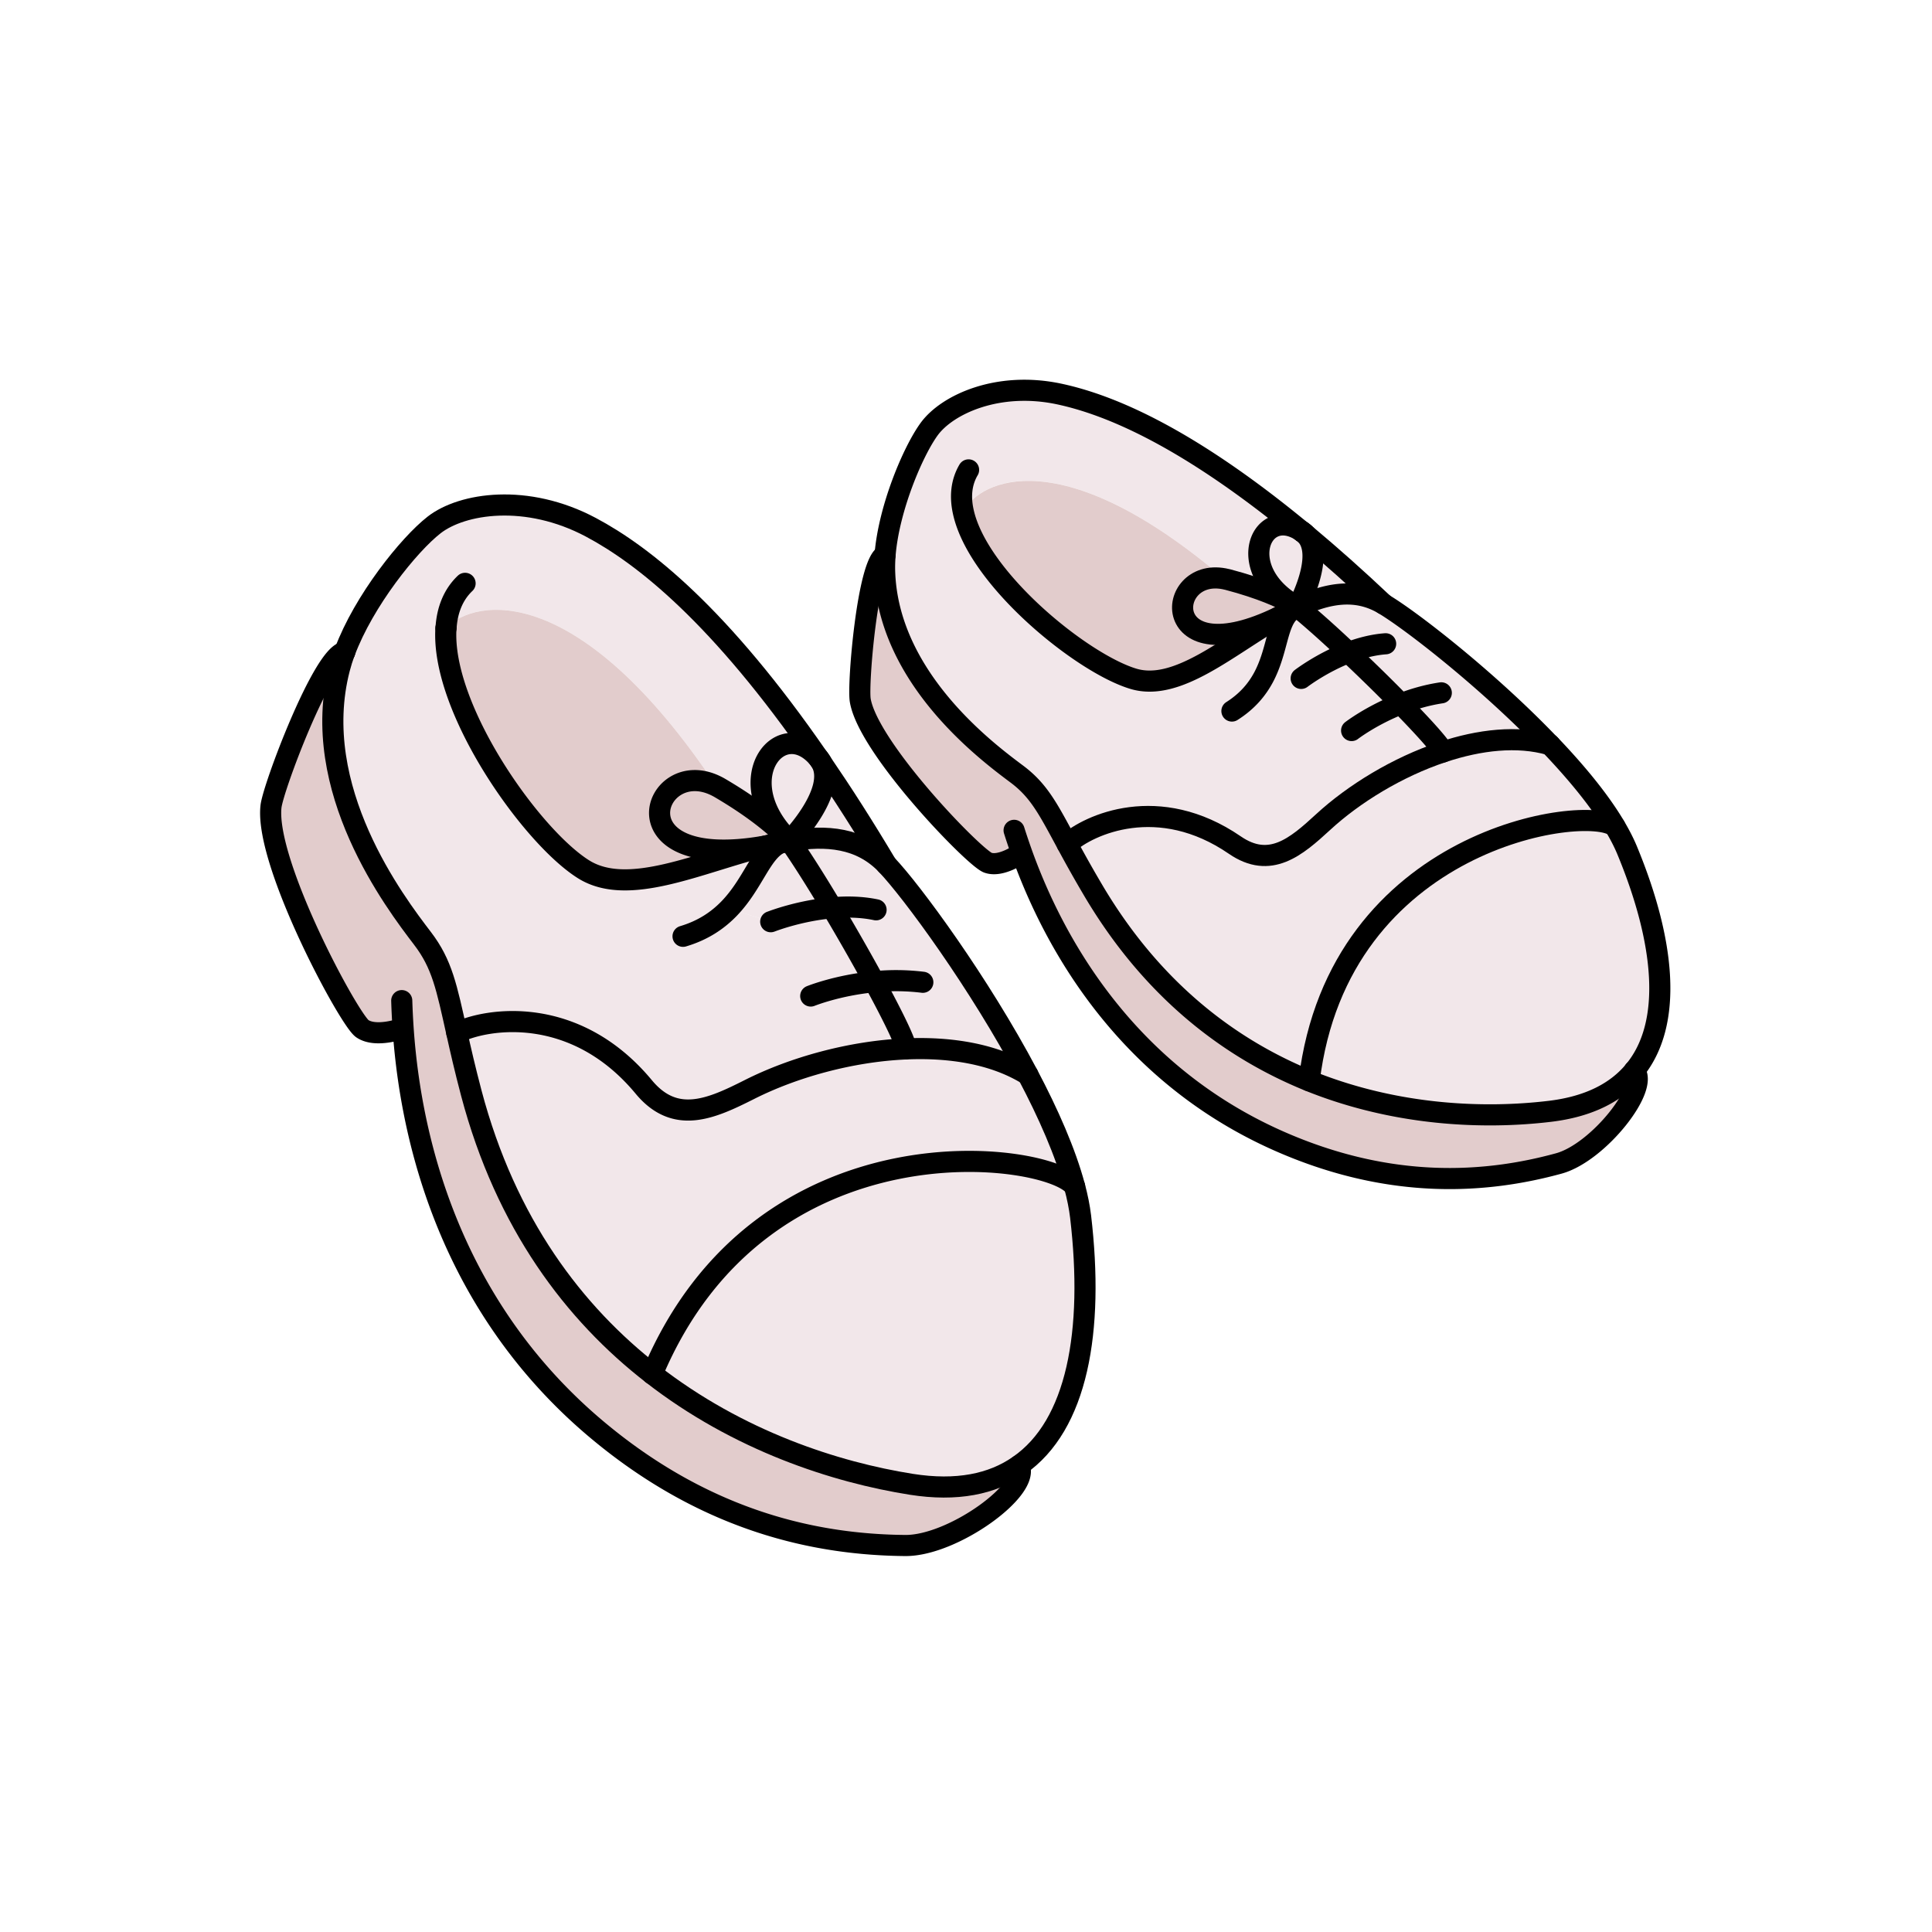
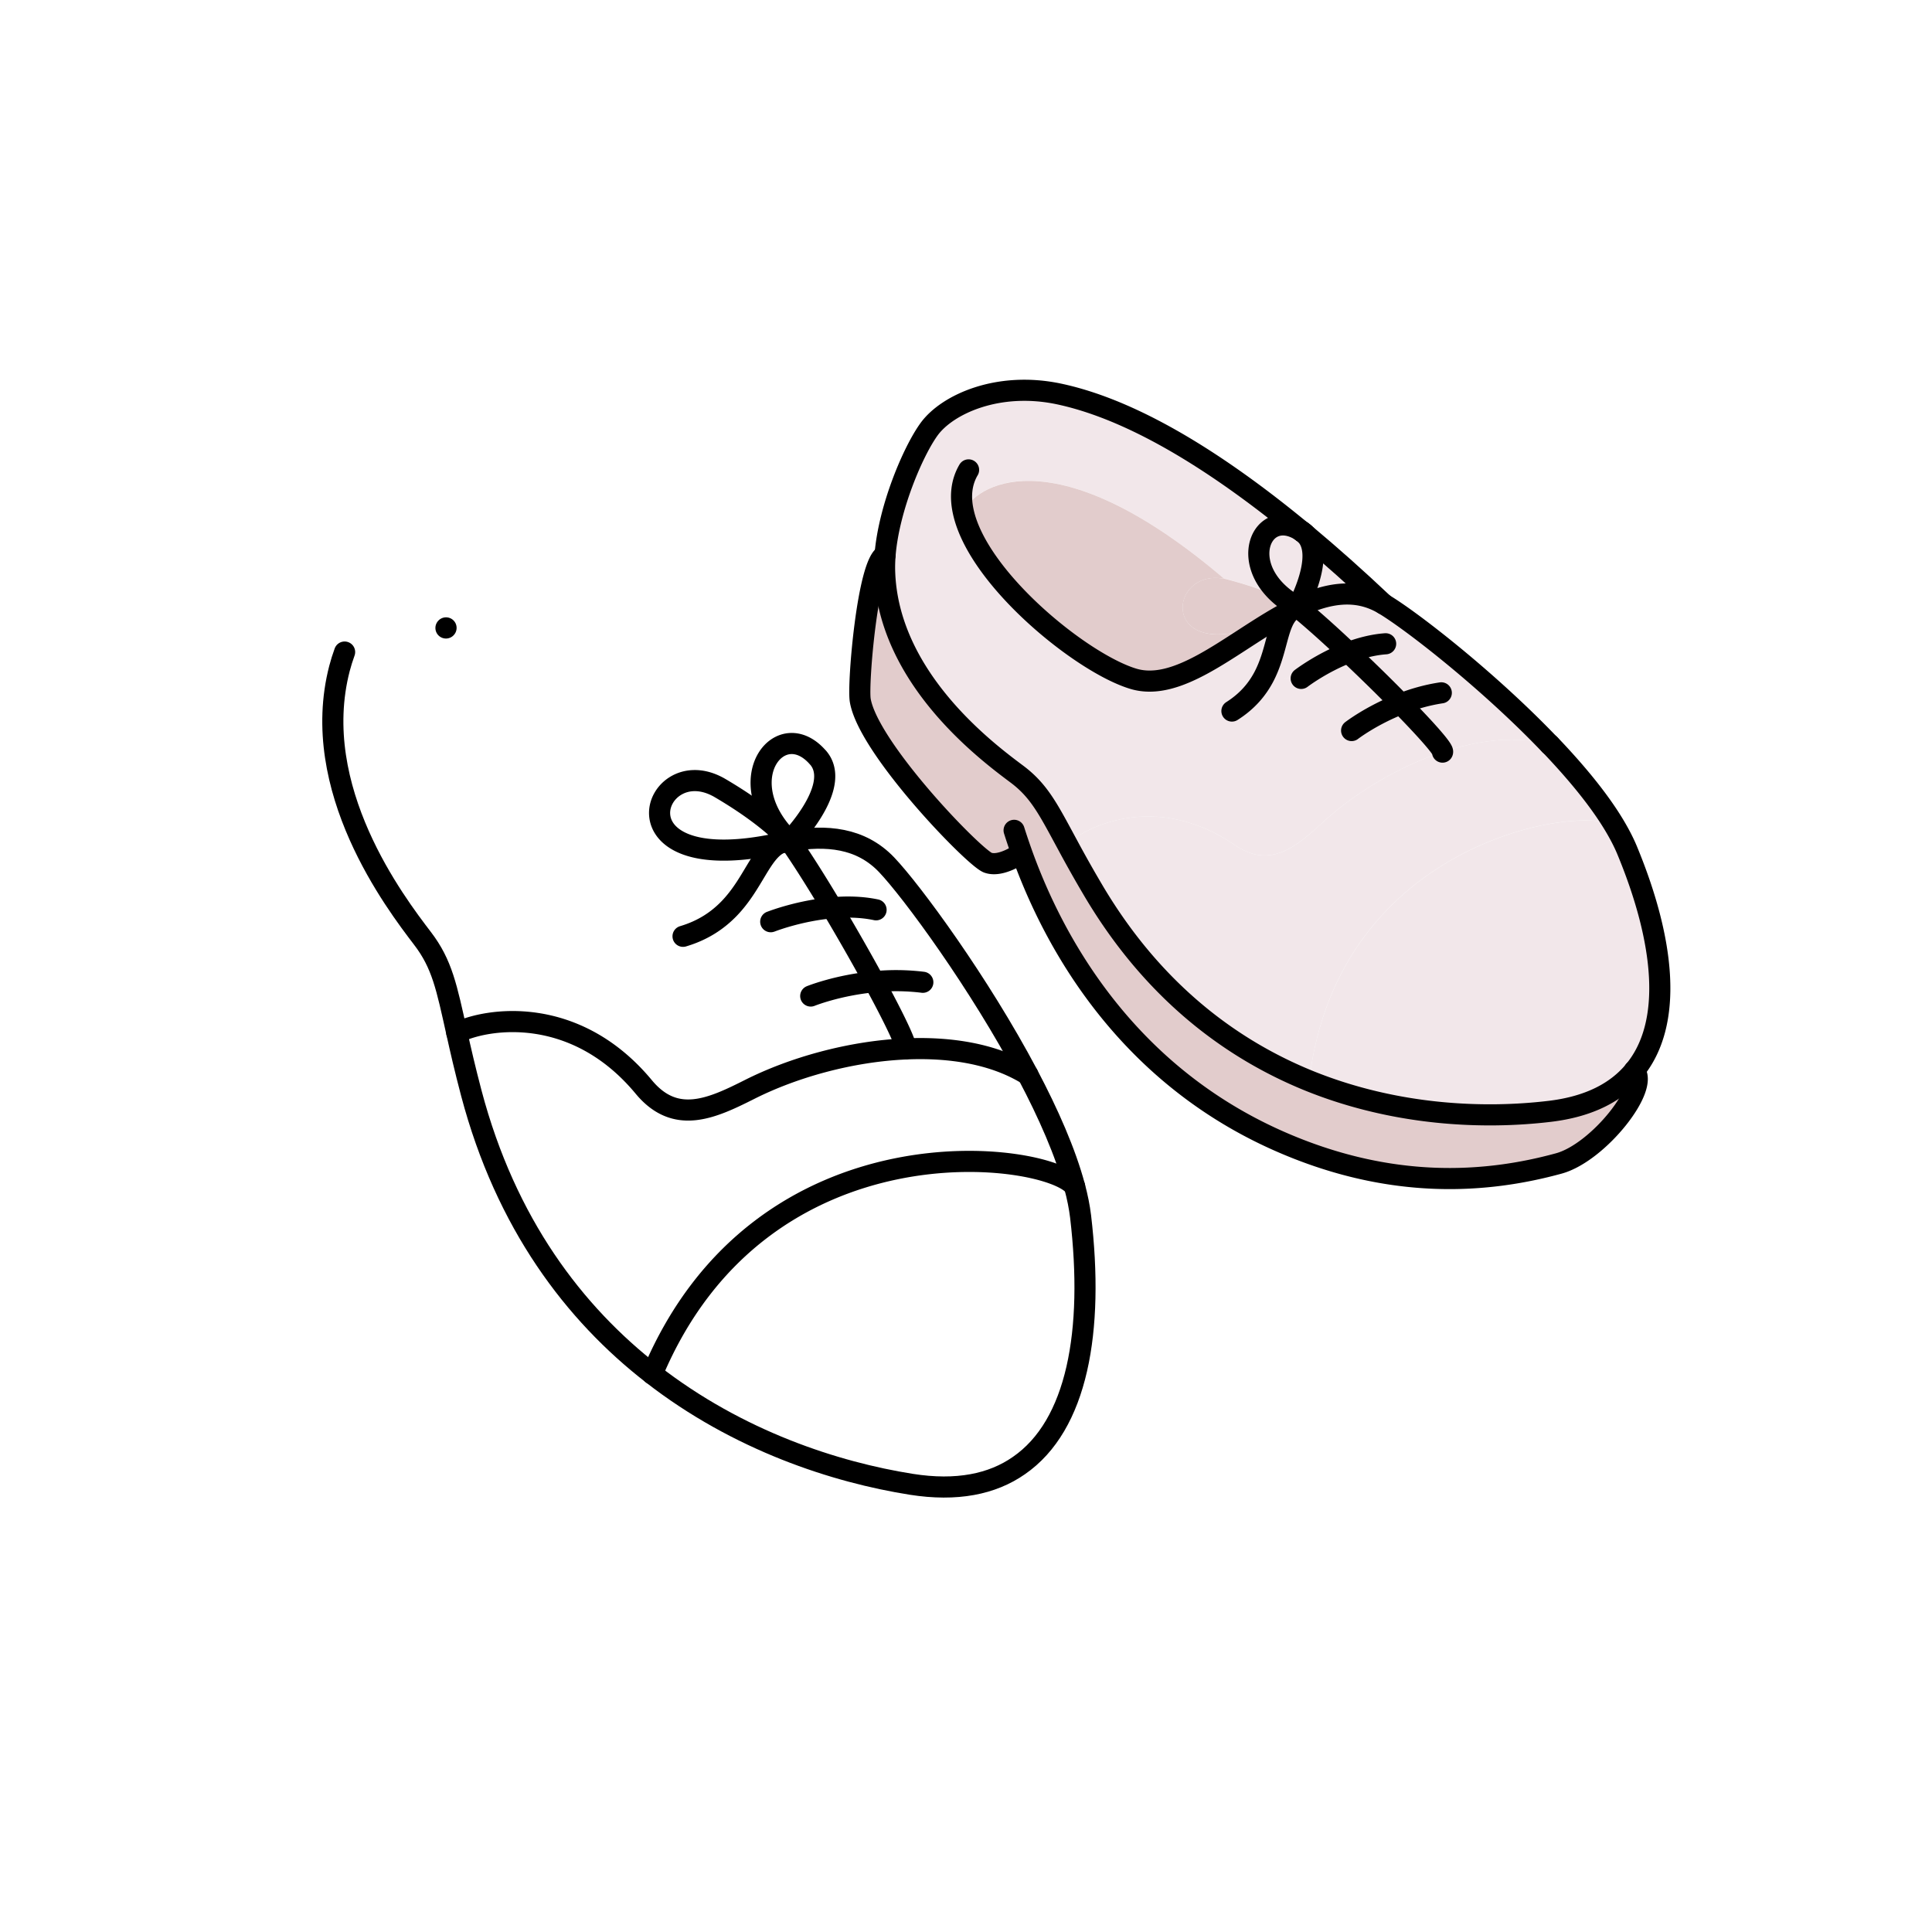
<svg xmlns="http://www.w3.org/2000/svg" width="307" height="307" fill="none" viewBox="0 0 307 307">
  <mask id="mask0_3067_10399" width="128" height="126" x="136" y="62" maskUnits="userSpaceOnUse" style="mask-type:luminance">
    <path fill="#fff" d="M263.735 62H136.623v125.27h127.112V62Z" />
  </mask>
  <g mask="url(#mask0_3067_10399)">
    <mask id="mask1_3067_10399" width="128" height="126" x="136" y="62" maskUnits="userSpaceOnUse" style="mask-type:luminance">
      <path fill="#fff" d="M263.735 62.002H136.623v125.27h127.112V62.002Z" />
    </mask>
    <g mask="url(#mask1_3067_10399)">
      <path fill="#F2E7EA" d="M258.513 135.03c6.051 14.579 7.356 27.584 1.183 35.087-2.83 3.44-7.222 5.722-13.456 6.466-10.407 1.244-24.4.732-38.211-4.843 4.673-38.65 44.128-44.03 48.581-40.419.756 1.281 1.403 2.525 1.903 3.721" />
      <path fill="#E2CCCC" d="m162.365 135.553-.183.061s-3.062 2.209-5.185 1.477c-2.123-.732-19.007-18.154-20.301-25.816-.439-2.586 1.184-21.874 3.941-23.07a22.01 22.01 0 0 0-.073 2.355c.39 17.007 16.128 28.767 20.996 32.415 3.562 2.66 5.002 5.563 8.028 11.151 1.11 2.062 2.44 4.477 4.16 7.381 9.418 15.909 21.789 25.156 34.294 30.219 13.81 5.588 27.804 6.088 38.21 4.844 6.235-.744 10.639-3.026 13.457-6.466 2.574 2.525-5.697 13.029-12.005 14.75-11.456 3.135-26.669 4.318-44.542-3.599-26.486-11.737-36.978-35.063-40.785-45.714" />
      <path fill="#F2E7EA" d="M229.233 119.498c5.868-1.952 11.895-2.647 17.056-1.159 4.16 4.356 7.869 8.833 10.321 12.969-4.453-3.611-43.92 1.769-48.58 40.419-12.505-5.076-24.876-14.311-34.295-30.22-1.72-2.903-3.037-5.319-4.16-7.381 3.465-3.123 14.543-8.15 26.645.159 5.588 3.843 9.723.305 14.018-3.648 4.868-4.49 11.822-8.76 18.995-11.139Z" />
      <path fill="#F2E7EA" d="M222.609 111.837c-2.501-2.574-5.466-5.465-8.321-8.162-2.989-2.83-5.88-5.416-8.076-7.198v-.012c4.624-2.196 9.223-3.087 13.627-.488 4.331 2.55 16.641 12.103 26.438 22.363-5.161-1.489-11.175-.793-17.056 1.159.232-.378-2.659-3.612-6.624-7.662" />
      <path fill="#F2E7EA" d="M222.608 111.838c3.965 4.05 6.857 7.283 6.625 7.661-7.174 2.379-14.116 6.649-18.996 11.139-4.306 3.953-8.43 7.478-14.017 3.648-12.091-8.296-23.18-3.282-26.645-.159-3.026-5.588-4.465-8.503-8.028-11.163-4.868-3.635-20.593-15.409-20.996-32.415-.012-.757 0-1.55.073-2.355.586-7.454 4.441-16.531 7.04-20.069 2.879-3.916 10.967-7.637 20.715-5.539 7.979 1.72 20.289 6.82 38.479 21.838-6.368-4.197-10.687 5.637-1.684 11.407-1.488-.83-4.684-2.33-10.052-3.745-.208-.049-.403-.098-.61-.134-25.755-21.948-38.76-15.75-41.456-10.712 2.281 10.748 18.959 24.217 27.084 26.621 6.966 2.049 15.018-5.222 23.168-9.883.561-.28 1.134-.573 1.744-.902-2.171 1.842-2 6.307-4.27 10.54l5.978.147s3.233-2.477 7.54-4.124a296.987 296.987 0 0 1 8.32 8.162" />
      <path fill="#F2E7EA" d="M219.851 95.965c-4.404-2.586-9.016-1.696-13.627.488.207-.402 4.392-8.235 1.281-11.492 3.843 3.209 7.954 6.856 12.346 11.004Z" />
      <path fill="#F2E7EA" d="M207.505 84.973c3.099 3.258-1.086 11.09-1.281 11.493l-.085-.05a9.951 9.951 0 0 0-.903-.536c-.024 0-.049-.012-.049-.024-8.991-5.771-4.685-15.604 1.684-11.407.024.024.049.024.061.048.171.147.354.293.537.44l.061.06M206.212 96.478c2.196 1.782 5.087 4.368 8.076 7.199-4.306 1.647-7.539 4.123-7.539 4.123l-5.978-.146c2.269-4.234 2.098-8.711 4.27-10.541.341-.183.707-.39 1.073-.586.025-.012.025-.024.049-.024 0 0 .024-.012.037-.012" />
-       <path fill="#E8A68B" d="M206.212 96.465s-.036.012-.036.024c0-.012.024-.012.036-.024Z" />
      <path fill="#E2CCCC" d="m206.114 96.416.085.049c-.341.11-.658.268-.927.463l-.024.012c-.647.33-1.306.684-1.952 1.062-19.191 9.345-18.325-7.82-8.796-6.04.207.025.402.086.61.135 5.368 1.415 8.564 2.916 10.052 3.745 0 0 .037.013.049.025.293.195.586.366.903.537" />
      <path fill="#E2CCCC" d="M194.512 91.965c-9.528-1.781-10.395 15.384 8.796 6.039-8.137 4.66-16.189 11.931-23.156 9.87-8.125-2.404-24.802-15.873-27.084-26.62 2.697-5.04 15.69-11.237 41.456 10.71" />
    </g>
  </g>
  <path stroke="#000" stroke-linecap="round" stroke-linejoin="round" stroke-width="3.355" d="M207.505 84.973c3.843 3.208 7.954 6.856 12.346 11.004M206.907 84.484c.171.147.354.293.537.44" />
  <path stroke="#000" stroke-linecap="round" stroke-linejoin="round" stroke-width="3.355" d="M246.301 118.341c4.16 4.355 7.869 8.833 10.321 12.981.757 1.281 1.403 2.525 1.903 3.72 6.052 14.579 7.357 27.585 1.184 35.088-2.831 3.44-7.223 5.722-13.457 6.466-10.406 1.244-24.4.732-38.21-4.844-12.505-5.075-24.876-14.31-34.294-30.219a201.328 201.328 0 0 1-4.161-7.381c-3.025-5.588-4.465-8.504-8.027-11.163-4.868-3.636-20.606-15.409-20.996-32.403-.013-.757.012-1.55.073-2.355.585-7.454 4.441-16.53 7.027-20.069 2.879-3.916 10.968-7.637 20.716-5.539 7.978 1.72 20.288 6.82 38.478 21.838" />
  <path stroke="#000" stroke-linecap="round" stroke-linejoin="round" stroke-width="3.355" d="M206.175 96.492s.024-.013.036-.013v-.012c4.624-2.196 9.224-3.087 13.628-.488 4.331 2.562 16.641 12.103 26.437 22.363M205.284 96.93c.281-.146.561-.28.842-.414M153.91 74.666c-1.159 1.964-1.366 4.221-.854 6.588 2.281 10.748 18.959 24.217 27.084 26.62 6.966 2.05 15.018-5.221 23.168-9.87a50.435 50.435 0 0 1 1.952-1.06M140.637 88.207c-2.757 1.196-4.368 20.496-3.941 23.07 1.281 7.662 18.178 25.096 20.301 25.816 2.123.732 5.185-1.477 5.185-1.477M161.145 131.943c.292.928.695 2.148 1.22 3.624 3.818 10.65 14.298 33.977 40.784 45.713 17.873 7.918 33.087 6.735 44.542 3.599 6.308-1.72 14.567-12.224 11.993-14.75" />
-   <path stroke="#000" stroke-linecap="round" stroke-linejoin="round" stroke-width="3.355" d="M208.029 171.74c4.673-38.65 44.128-44.03 48.581-40.419M169.575 134.128c3.465-3.123 14.543-8.15 26.645.159 5.588 3.843 9.723.305 14.018-3.648 4.868-4.49 11.822-8.76 18.995-11.139 5.868-1.952 11.895-2.647 17.056-1.159M205.162 95.844c-1.488-.83-4.684-2.33-10.052-3.745-.208-.049-.403-.098-.61-.134-9.529-1.782-10.395 15.384 8.796 6.039.561-.28 1.134-.574 1.744-.903.354-.195.708-.39 1.074-.586.024-.012.024-.024.049-.024 0-.012.036-.012.036-.025" />
  <path stroke="#000" stroke-linecap="round" stroke-linejoin="round" stroke-width="3.355" d="M206.114 96.416a9.951 9.951 0 0 0-.903-.537M229.221 119.512c.231-.39-2.66-3.623-6.625-7.674-2.501-2.574-5.466-5.465-8.32-8.161-2.989-2.831-5.881-5.417-8.077-7.199" />
  <path stroke="#000" stroke-linecap="round" stroke-linejoin="round" stroke-width="3.355" d="M206.211 96.466c.208-.402 4.392-8.234 1.294-11.492a3.508 3.508 0 0 1-.061-.06 2.742 2.742 0 0 0-.537-.44c-.012-.024-.037-.025-.061-.049-6.369-4.197-10.687 5.636-1.684 11.407.012 0 .037.012.061.025.281.195.586.366.903.536.037.013.061.037.085.05M195.756 112.985c2.464-1.561 3.989-3.428 5.014-5.331 2.269-4.234 2.098-8.711 4.27-10.541.061-.061.134-.11.207-.159 0 0 .025-.012.037-.012.268-.195.586-.354.927-.463M214.776 116.084s3.111-2.404 7.833-4.246c1.903-.744 4.075-1.39 6.417-1.744M206.761 107.799s3.233-2.477 7.539-4.124c1.818-.683 3.843-1.232 5.881-1.378" />
  <mask id="mask2_3067_10399" width="130" height="166" x="43" y="80" maskUnits="userSpaceOnUse" style="mask-type:luminance">
    <path fill="#fff" d="M172.405 80.254H43v165.334h129.405V80.254Z" />
  </mask>
  <g mask="url(#mask2_3067_10399)">
    <mask id="mask3_3067_10399" width="130" height="166" x="43" y="80" maskUnits="userSpaceOnUse" style="mask-type:luminance">
-       <path fill="#fff" d="M172.405 80.252H43v165.334h129.405V80.252Z" />
+       <path fill="#fff" d="M172.405 80.252H43h129.405V80.252Z" />
    </mask>
    <g mask="url(#mask3_3067_10399)">
      <path fill="#F2E7EA" d="M171.71 193.308c2.147 18.215-.512 33.172-9.809 39.577-4.245 2.965-9.882 4.112-17.08 2.977-12.029-1.903-27.511-6.893-41.175-17.531 17.471-41.724 63.282-35.234 67.113-29.793a34.41 34.41 0 0 1 .951 4.77Z" />
      <path fill="#F2E7EA" d="M163.329 170.778c3.269 6.185 5.99 12.37 7.429 17.763-3.83-5.441-49.641-11.932-67.112 29.792-12.383-9.613-23.265-23.863-28.755-44.64-1-3.794-1.72-6.929-2.306-9.577 4.856-2.391 18.837-4.501 29.719 8.614 5.039 6.063 10.773 3.428 16.824.378 6.869-3.465 15.97-6.039 24.742-6.43 7.185-.329 14.152.806 19.459 4.1Z" />
      <path fill="#E2CCCC" d="M64.057 163.444h-.22s-4.123 1.488-6.27.012c-2.135-1.488-15.506-26.327-14.506-35.294.33-3.026 8.235-24.034 11.7-24.547a29.134 29.134 0 0 0-.817 2.611c-4.954 19.13 8.906 37.271 13.188 42.883 3.135 4.087 3.843 7.796 5.453 15.006a237.537 237.537 0 0 0 2.306 9.577c5.49 20.777 16.372 35.026 28.755 44.64 13.664 10.638 29.146 15.628 41.175 17.531 7.198 1.135 12.835-.012 17.08-2.976h.013c2.074 3.647-10.492 12.773-18.081 12.7-13.81-.122-31.183-3.624-48.653-18.142-25.889-21.496-30.22-50.886-31.123-64.001Z" />
      <path fill="#F2E7EA" d="M132.219 144.252c-2.465-4.124-4.88-7.954-6.759-10.626 5.856-.988 11.285-.525 15.396 3.77 4.026 4.221 14.75 18.8 22.461 33.379-5.307-3.294-12.274-4.429-19.459-4.099.439-.269-1.769-4.844-4.941-10.675a369.295 369.295 0 0 0-6.71-11.749" />
      <path fill="#F2E7EA" d="M138.929 156.002c3.172 5.832 5.38 10.407 4.941 10.663-8.772.403-17.873 2.977-24.742 6.442-6.051 3.05-11.785 5.685-16.823-.379-10.883-13.115-24.864-11.004-29.72-8.613-1.61-7.21-2.318-10.919-5.453-15.006-4.282-5.612-18.142-23.753-13.188-42.883.22-.854.5-1.732.817-2.611h.012c3.026-8.15 10.2-17.08 14.213-20.203 4.453-3.465 14.69-5.063 24.913.378 8.369 4.453 20.508 14.043 36.075 36.576-5.795-6.673-13.7 2.928-5.514 12.2-1.44-1.415-4.526-4.099-10.029-7.332a8.192 8.192 0 0 0-.634-.342c-21.814-32.671-38.308-29.89-42.92-25.12-.866 12.749 13.506 33.099 21.838 38.345 7.137 4.502 18.459-1.086 29.036-3.697a45.66 45.66 0 0 0 2.184-.439c-2.989 1.391-4.209 6.417-8.088 10.419l6.71 2.037c.573-.219 4.733-1.756 9.674-2.183a370.39 370.39 0 0 1 6.71 11.748" />
      <path fill="#F2E7EA" d="M130.547 121.195c3.294 4.807 6.734 10.175 10.321 16.202-4.111-4.294-9.54-4.758-15.396-3.77.39-.415 7.503-7.832 5.075-12.432Z" />
      <path fill="#F2E7EA" d="M130.547 121.196c2.428 4.6-4.684 12.017-5.075 12.432h-.012l-.037-.037a10.9 10.9 0 0 0-.878-.939.276.276 0 0 1-.085-.085c-8.187-9.272-.281-18.874 5.514-12.2l.549.805.012.024M125.46 133.629c1.879 2.672 4.294 6.502 6.759 10.626-4.941.427-9.102 1.964-9.675 2.184l-6.71-2.038c3.88-4.001 5.1-9.028 8.089-10.418.012 0 .024 0 .036-.013.476-.097.964-.207 1.464-.329.012-.012.025-.012.037-.012Z" />
-       <path fill="#E2CCCC" d="m125.423 133.59.037.037a3.957 3.957 0 0 0-1.098.195c-.866.171-1.745.366-2.623.598-24.449 4.392-18.032-14.543-7.942-9.529.207.098.427.22.634.342 5.502 3.233 8.589 5.917 10.028 7.332a.294.294 0 0 0 .086.086c.268.317.561.622.878.939Z" />
      <path fill="#E2CCCC" d="M113.796 124.892c-10.089-5.014-16.506 13.921 7.943 9.529-10.578 2.61-21.9 8.198-29.036 3.696-8.333-5.246-22.705-25.595-21.838-38.332h.012c4.611-4.782 21.106-7.564 42.919 25.107Z" />
    </g>
  </g>
-   <path stroke="#000" stroke-linecap="round" stroke-linejoin="round" stroke-width="3.355" d="M130.547 121.195c3.294 4.807 6.734 10.175 10.321 16.202M129.986 120.377c.183.256.366.525.549.793M54.773 103.615c3.026-8.15 10.2-17.08 14.213-20.203 4.453-3.465 14.69-5.063 24.913.378 8.369 4.453 20.508 14.043 36.075 36.576" />
  <path stroke="#000" stroke-linecap="round" stroke-linejoin="round" stroke-width="3.355" d="M125.472 133.625c5.856-.988 11.285-.524 15.397 3.77 4.026 4.221 14.75 18.8 22.46 33.379 3.27 6.186 5.99 12.371 7.43 17.764.451 1.671.768 3.269.951 4.77 2.148 18.214-.512 33.172-9.808 39.577-4.246 2.964-9.882 4.111-17.08 2.976-12.03-1.903-27.511-6.893-41.175-17.531-12.384-9.614-23.266-23.863-28.756-44.64-1-3.794-1.72-6.929-2.306-9.577-1.61-7.21-2.318-10.919-5.453-15.006-4.282-5.612-18.142-23.753-13.188-42.883.22-.854.5-1.732.817-2.611" />
-   <path stroke="#000" stroke-linecap="round" stroke-linejoin="round" stroke-width="3.355" d="M70.865 99.785c-.867 12.737 13.505 33.086 21.838 38.332 7.137 4.502 18.458-1.085 29.036-3.696a42.313 42.313 0 0 1 2.623-.598c.353-.073.707-.134 1.061-.183M73.903 92.695c-1.904 1.818-2.843 4.258-3.026 7.076M54.773 103.613h-.012c-3.465.513-11.37 21.521-11.7 24.547-1 8.967 12.371 33.806 14.506 35.294 2.147 1.477 6.27 0 6.27 0M63.838 159.002c.036 1.122.097 2.623.22 4.441.902 13.115 5.233 42.505 31.122 64.001 17.47 14.518 34.843 18.019 48.653 18.141 7.589.074 20.155-9.052 18.081-12.688" />
  <path stroke="#000" stroke-linecap="round" stroke-linejoin="round" stroke-width="3.355" d="M103.646 218.331c17.471-41.724 63.282-35.234 67.113-29.793M72.585 164.116c4.856-2.391 18.837-4.501 29.719 8.614 5.039 6.063 10.773 3.428 16.824.378 6.869-3.465 15.97-6.039 24.742-6.43 7.185-.329 14.152.806 19.459 4.1M123.959 133.97c.476-.097.964-.207 1.464-.329.012-.012.024-.012.037-.012M124.459 132.565c-1.439-1.415-4.526-4.099-10.028-7.332a8.192 8.192 0 0 0-.634-.342c-10.09-5.014-16.507 13.921 7.942 9.529a46.208 46.208 0 0 0 2.184-.44M125.423 133.59c-.085-.11-.366-.439-.878-.94" />
  <path stroke="#000" stroke-linecap="round" stroke-linejoin="round" stroke-width="3.355" d="M143.87 166.666c.439-.256-1.769-4.831-4.941-10.662a369.295 369.295 0 0 0-6.71-11.749c-2.465-4.124-4.88-7.954-6.759-10.626M125.46 133.627h.012c.391-.415 7.503-7.833 5.075-12.432l-.012-.025a4.592 4.592 0 0 0-.549-.793h-.012c-5.795-6.685-13.701 2.916-5.514 12.188a.279.279 0 0 0 .085.086c.268.317.561.622.878.939l.037.037ZM108.538 148.781c3.245-.964 5.539-2.574 7.296-4.38 3.879-4.001 5.099-9.028 8.088-10.418.012 0 .025 0 .037-.013.134-.048.268-.109.402-.146a3.97 3.97 0 0 1 1.098-.195" />
  <path stroke="#000" stroke-linecap="round" stroke-linejoin="round" stroke-width="3.355" d="M128.827 158.27s4.246-1.72 10.102-2.269a34.883 34.883 0 0 1 7.71.085M122.471 146.462s.024-.012.073-.024c.573-.219 4.734-1.757 9.675-2.184 2.257-.207 4.672-.171 6.99.317M70.865 99.786l.012-.013" />
</svg>